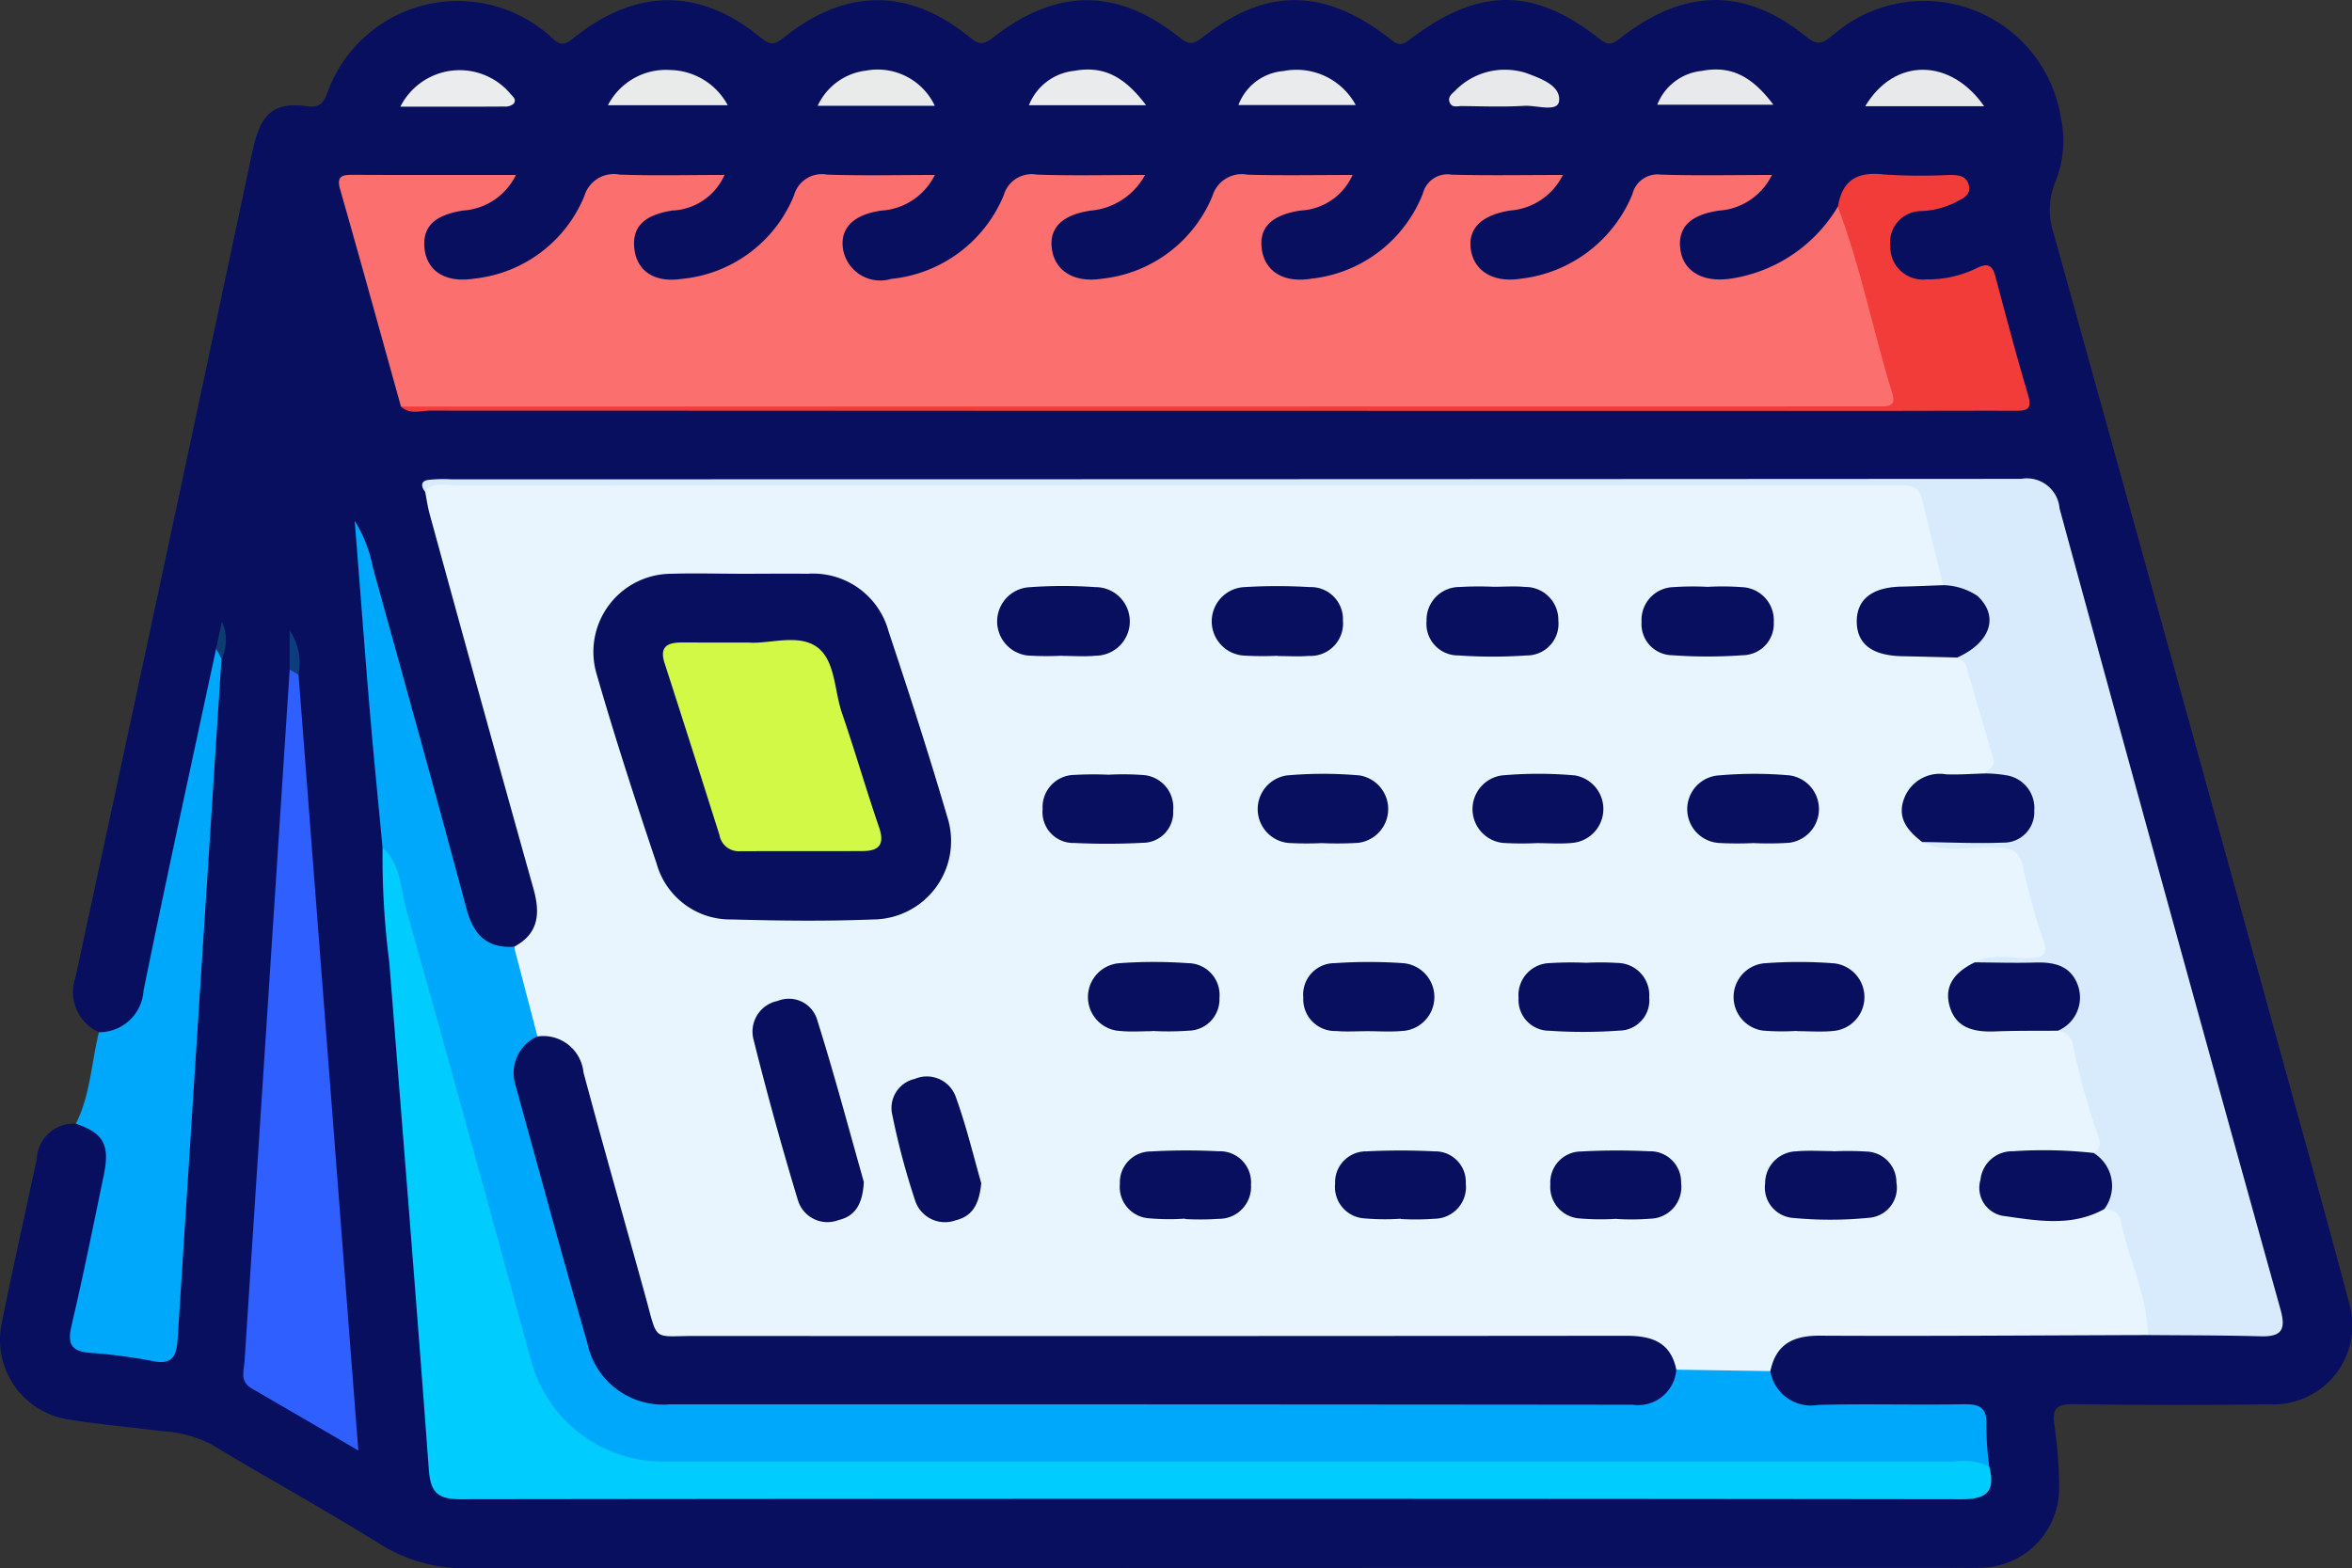
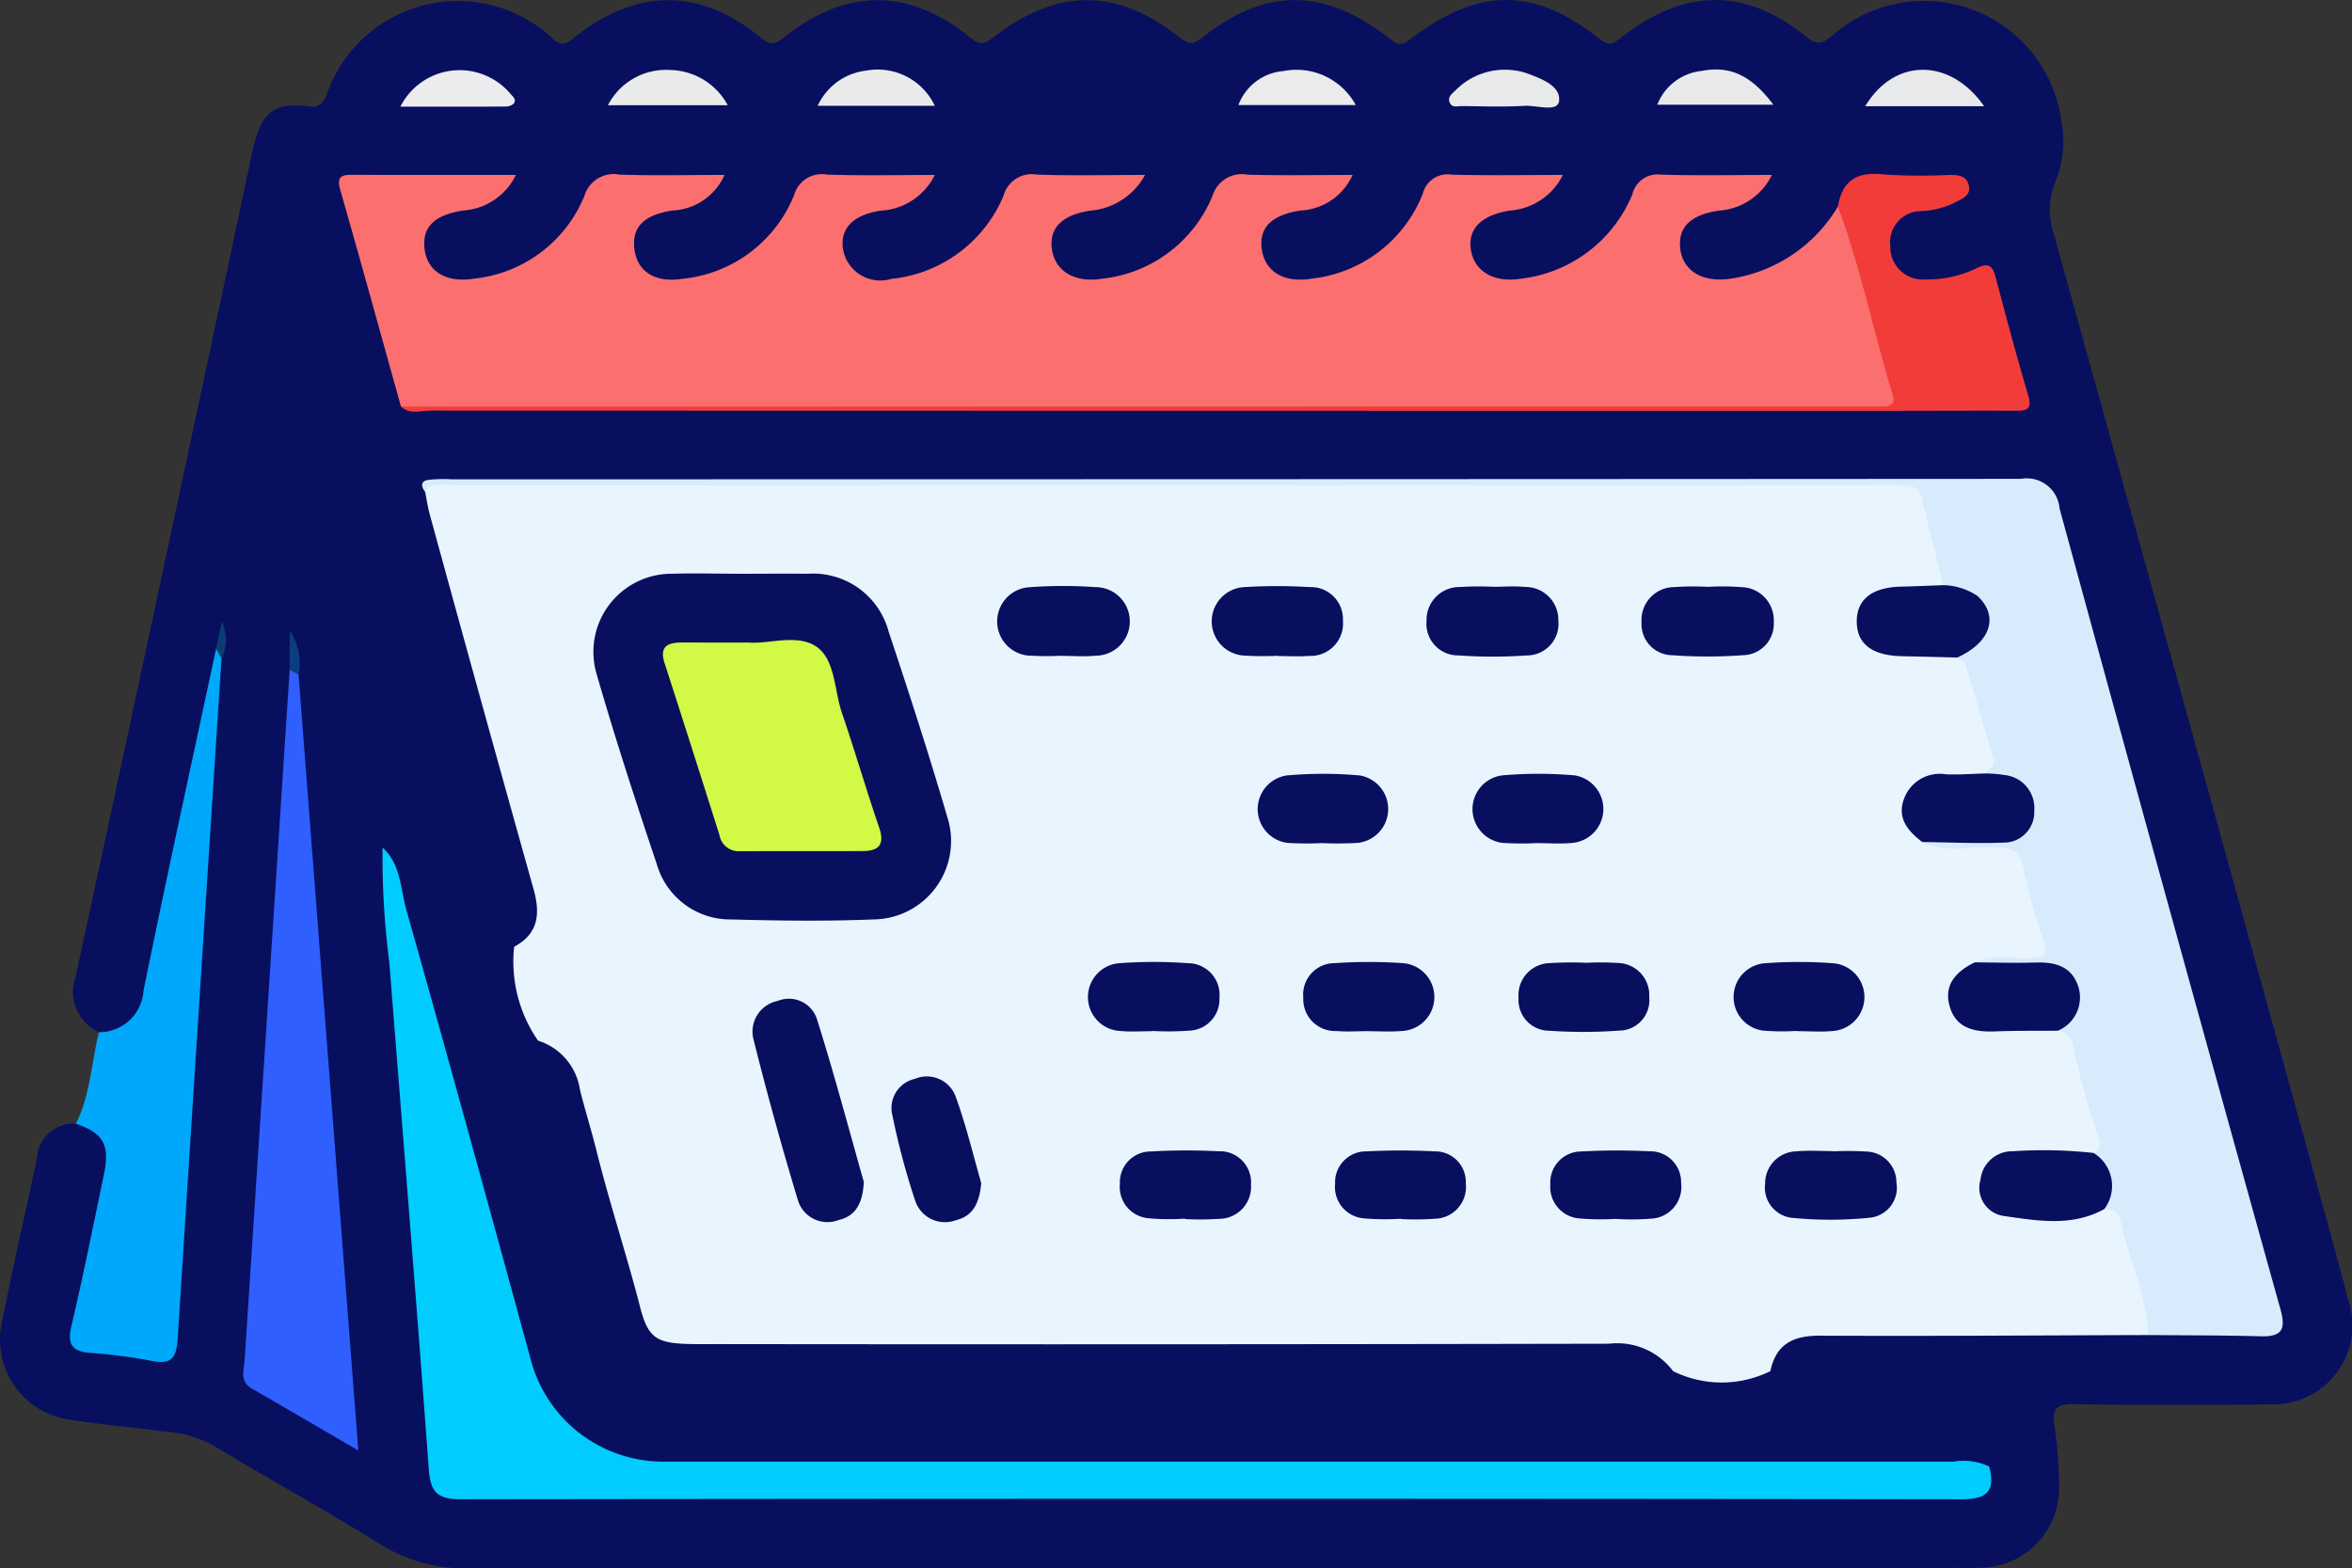
<svg xmlns="http://www.w3.org/2000/svg" id="Group_1760" data-name="Group 1760" width="123.448" height="82.327" viewBox="0 0 123.448 82.327">
  <rect x="0" y="0" width="123.448" height="82.327" fill="#333333" stroke="none" />
  <path id="Path_4019" data-name="Path 4019" d="M1430.5,172.416a2.309,2.309,0,0,1-1.231-2.863q4.662-21.586,9.25-43.189c.4-1.869.875-2.856,2.956-2.549.523.078.809-.125,1-.668a7.279,7.279,0,0,1,11.844-2.893c.456.425.693.3,1.123-.045,3.271-2.609,6.584-2.621,9.762-.032.469.381.694.472,1.225.044,3.257-2.623,6.578-2.636,9.757-.049.485.394.719.444,1.235.04,3.346-2.614,6.507-2.625,9.764-.038.49.389.72.434,1.238.025,3.34-2.647,6.426-2.61,9.861.086.384.3.558.375,1,.04,3.612-2.767,6.51-2.789,9.959-.067.477.376.679.32,1.118-.025,3.337-2.627,6.55-2.675,9.755-.071.678.549.943.275,1.446-.127a7.269,7.269,0,0,1,11.915,4.376,5.754,5.754,0,0,1-.291,3.376,3.813,3.813,0,0,0-.1,2.651q6.611,23.79,13.177,47.594c.782,2.828,1.566,5.657,2.315,8.494a4.15,4.15,0,0,1-4.122,5.429q-5.165.07-10.332-.008c-.885-.012-1.108.239-.987,1.09a23.31,23.31,0,0,1,.248,3.291,4.161,4.161,0,0,1-4.054,4.2c-.5.027-1.01.01-1.516.011q-38.921,0-77.841.021a8.385,8.385,0,0,1-4.681-1.245c-2.916-1.825-5.942-3.473-8.884-5.258a6.4,6.4,0,0,0-2.627-.693c-1.637-.221-3.289-.351-4.918-.62a4.228,4.228,0,0,1-3.481-4.961c.584-2.924,1.252-5.829,1.863-8.748a1.932,1.932,0,0,1,2.043-1.813c1.457.064,2.093.843,1.864,2.484-.285,2.044-.75,4.058-1.192,6.074-.654,2.98-.667,2.977,2.369,3.313,1.726.191,1.831.049,1.934-1.709.292-4.984.654-9.963,1.008-14.944.231-3.243.4-6.491.589-9.737.19-3.2.443-6.388.831-9.564a16.772,16.772,0,0,0,.331-1.774c.078.24-.2.662-.166,1.11-.779,5.333-2.1,10.556-3.184,15.825a14.68,14.68,0,0,1-.74,2.774A1.922,1.922,0,0,1,1430.5,172.416Z" transform="translate(-1425.31 -118.232)" fill="#080f5f" />
  <path id="Path_4020" data-name="Path 4020" d="M1437.127,154.593q-1.16,17.844-2.3,35.688c-.062.991-.313,1.4-1.388,1.164a27.852,27.852,0,0,0-3.272-.421c-.91-.087-1.134-.477-.922-1.381.617-2.632,1.152-5.283,1.7-7.929.336-1.612,0-2.211-1.461-2.717.762-1.512.812-3.2,1.209-4.8a2.332,2.332,0,0,0,2.342-2.188c1.218-5.992,2.53-11.965,3.808-17.945C1437.335,154.024,1437.228,154.31,1437.127,154.593Z" transform="translate(-1425.501 -120.008)" fill="#00a8fc" />
  <path id="Path_4021" data-name="Path 4021" d="M1539.212,189.639c-5.74.017-11.479.062-17.219.033-1.4-.007-2.306.439-2.6,1.86a5.75,5.75,0,0,1-5.109,0,3.661,3.661,0,0,0-3.356-1.438q-23.333.048-46.666.02c-.551,0-1.1.01-1.652-.006-1.678-.047-2.127-.323-2.541-1.938-.707-2.756-1.606-5.458-2.292-8.219-.265-1.069-.6-2.119-.864-3.188a3.193,3.193,0,0,0-2.2-2.579,7.279,7.279,0,0,1-1.255-4.93c1.3-.694,1.374-1.756,1.014-3.041q-2.753-9.821-5.445-19.659c-.108-.393-.164-.8-.245-1.2-.052-.285.079-.426.357-.448.413-.033.827-.015,1.239-.015h75.223c1.88,0,1.987.057,2.463,1.852a8.439,8.439,0,0,1,.64,3.213c-.225.661-.811.642-1.348.687a8.365,8.365,0,0,0-1.76.189,1.34,1.34,0,0,0-1.088,1.379,1.313,1.313,0,0,0,1.112,1.352,8.585,8.585,0,0,0,2.172.156,5.835,5.835,0,0,1,1.493.12,1.232,1.232,0,0,1,.845.842c.414,1.457.925,2.886,1.255,4.366a1.056,1.056,0,0,1-.551,1.279,7.017,7.017,0,0,1-2.3.25,1.757,1.757,0,0,0-1.7,1.165c-.282.881.291,1.354.972,1.733a10.127,10.127,0,0,0,3.263.168,1.907,1.907,0,0,1,2.072,1.576c.316,1.144.636,2.288.91,3.442s.026,1.451-1.2,1.547a7.385,7.385,0,0,0-2.434.2c-.759.349-1.36.835-1.143,1.774s1.006,1.073,1.815,1.112c1.182.058,2.369-.075,3.551.087a1.473,1.473,0,0,1,1.04,1.159c.41,1.443.751,2.9,1.2,4.336a1.044,1.044,0,0,1-.324,1.341,8.848,8.848,0,0,1-2.838.2,12.132,12.132,0,0,0-1.5.067c-.683.119-1.234.433-1.284,1.194a1.292,1.292,0,0,0,1.12,1.355,8.9,8.9,0,0,0,3.791.013,6.851,6.851,0,0,1,1.2-.245,1.168,1.168,0,0,1,1.1.866,41.789,41.789,0,0,1,1.352,4.832A1.209,1.209,0,0,1,1539.212,189.639Z" transform="translate(-1426.472 -119.553)" fill="#e9f5fe" />
  <path id="Path_4022" data-name="Path 4022" d="M1447.282,140.053c-1.059-3.8-2.105-7.6-3.189-11.387-.193-.673.051-.782.636-.779,2.8.015,5.6.007,8.586.007a3.315,3.315,0,0,1-2.761,1.867c-1.525.233-2.17.873-2.032,2.023.14,1.172,1.126,1.792,2.6,1.553a7.047,7.047,0,0,0,5.783-4.329,1.612,1.612,0,0,1,1.852-1.132c1.783.063,3.57.018,5.507.018a3.135,3.135,0,0,1-2.741,1.868c-1.509.236-2.142.885-1.985,2.054.152,1.14,1.077,1.75,2.484,1.534a7.069,7.069,0,0,0,5.89-4.385,1.515,1.515,0,0,1,1.734-1.089c1.822.064,3.647.019,5.656.019a3.355,3.355,0,0,1-2.825,1.872c-1.476.218-2.179.949-1.986,2.064a1.987,1.987,0,0,0,2.525,1.52,7.163,7.163,0,0,0,5.9-4.383,1.527,1.527,0,0,1,1.735-1.092c1.824.064,3.652.019,5.685.019a3.6,3.6,0,0,1-2.851,1.871c-1.506.22-2.2.918-2.035,2.035.167,1.148,1.192,1.773,2.641,1.538a7.074,7.074,0,0,0,5.782-4.336,1.609,1.609,0,0,1,1.85-1.122c1.786.049,3.575.014,5.506.014a3.163,3.163,0,0,1-2.738,1.868c-1.518.233-2.188.9-2.026,2.035.167,1.17,1.159,1.787,2.625,1.538a7.1,7.1,0,0,0,5.829-4.469,1.33,1.33,0,0,1,1.506-.988c1.877.051,3.756.016,5.84.016a3.355,3.355,0,0,1-2.761,1.866c-1.486.231-2.214.932-2.073,2.006.151,1.159,1.172,1.8,2.614,1.575a7.221,7.221,0,0,0,5.87-4.434,1.355,1.355,0,0,1,1.488-1.032c1.872.061,3.749.019,5.835.019a3.334,3.334,0,0,1-2.781,1.871c-1.511.225-2.173.886-2.025,2.029s1.157,1.755,2.623,1.546a7.893,7.893,0,0,0,5.638-3.776c.727.058.831.676.958,1.177.655,2.582,1.431,5.13,2.131,7.7.418,1.535.22,1.742-1.39,1.742q-37.953,0-75.9,0A2.249,2.249,0,0,1,1447.282,140.053Z" transform="translate(-1426.237 -118.71)" fill="#fc6f6f" />
-   <path id="Path_4023" data-name="Path 4023" d="M1453.26,169.358l1.231,4.711c-.934,1.572-.525,3.12-.074,4.749.931,3.363,1.87,6.723,2.777,10.093.832,3.082,2.026,4.01,5.186,4.011,16.163.006,32.327-.012,48.49.03a4.23,4.23,0,0,0,3.4-1.391l4.927.076a2.173,2.173,0,0,0,2.53,1.773c2.523-.064,5.049.01,7.572-.033.821-.013,1.291.118,1.238,1.088a16.7,16.7,0,0,0,.152,2.189,2.9,2.9,0,0,1-1.484.177q-33.521-.007-67.043,0c-4.881,0-7.307-1.847-8.661-6.562-2.229-7.761-4.265-15.576-6.491-23.337-.263-.917-.133-1.921-.65-2.774-.222-2.367-.463-4.733-.662-7.1-.273-3.231-.513-6.466-.8-10.057a7.138,7.138,0,0,1,.958,2.464c1.652,5.962,3.311,11.921,4.909,17.9C1451.132,168.716,1451.82,169.448,1453.26,169.358Z" transform="translate(-1426.281 -119.658)" fill="#00a8fc" />
  <path id="Path_4024" data-name="Path 4024" d="M1539.2,189.629c-.032-2.123-1.039-4.016-1.441-6.052-.081-.409-.47-.518-.849-.566a7.12,7.12,0,0,0-.567-2.943.584.584,0,0,0,.27-.8,38.97,38.97,0,0,1-1.334-4.81.9.9,0,0,0-.805-.8.468.468,0,0,1,.02-.269c1.092-2.174.67-2.844-1.757-2.92-.883-.028-1.842.295-2.63-.4.948-.53,1.971-.175,2.957-.233.683-.041.888-.2.66-.9a31.237,31.237,0,0,1-1.066-3.823c-.171-.9-.617-1.046-1.41-1.087-1.3-.067-2.635.351-3.893-.274.481-.47,1.1-.359,1.677-.381.772-.029,1.546.038,2.315-.048a1.32,1.32,0,0,0,1.315-1.16,1.275,1.275,0,0,0-.93-1.472c-.373-.147-.812-.165-1.073-.538.147-.255.563-.335.431-.776-.5-1.659-.966-3.328-1.471-4.985-.043-.14-.28-.219-.427-.326a.685.685,0,0,1,.272-.454c1.518-1.358,1.408-2.072-.455-2.957a1.259,1.259,0,0,1-.552-.387c-.373-1.505-.755-3.009-1.112-4.517a.826.826,0,0,0-.863-.719c-.368-.01-.735-.009-1.1-.009q-37.464,0-74.929.01c-.566,0-1.208-.235-1.683.316-.211-.27-.224-.545.15-.61a7.239,7.239,0,0,1,1.237-.033q41.194,0,82.39-.025a1.724,1.724,0,0,1,2.018,1.558q5.738,21.037,11.594,42.042c.3,1.07.058,1.442-1.033,1.414C1543.152,189.64,1541.178,189.646,1539.2,189.629Z" transform="translate(-1426.465 -119.543)" fill="#d8ebfc" />
  <path id="Path_4025" data-name="Path 4025" d="M1446.435,165.05c.967.876.934,2.161,1.248,3.27,2.226,7.873,4.389,15.765,6.543,23.658a7.19,7.19,0,0,0,6.869,5.307q33.9,0,67.792,0a3.149,3.149,0,0,1,1.877.258c.309,1.219-.041,1.717-1.419,1.716q-39.412-.05-78.825,0c-1.192,0-1.568-.366-1.656-1.543-.655-8.884-1.375-17.762-2.076-26.642A43.34,43.34,0,0,1,1446.435,165.05Z" transform="translate(-1426.355 -120.553)" fill="#00cdfe" />
  <path id="Path_4026" data-name="Path 4026" d="M1441.646,155.483l3.137,40.726c-1.994-1.16-3.794-2.215-5.6-3.259-.646-.373-.4-.952-.368-1.477q1.179-18.131,2.365-36.26C1441.492,155.032,1441.547,155.3,1441.646,155.483Z" transform="translate(-1425.976 -120.062)" fill="#2f5fff" />
  <path id="Path_4027" data-name="Path 4027" d="M1447.452,140.051l76.484-.01c.413,0,.827,0,1.24,0s.736-.082.564-.638c-1.009-3.264-1.662-6.631-2.868-9.838.222-1.37.99-1.861,2.383-1.7a29.462,29.462,0,0,0,3.442.028c.424,0,.884,0,1.03.489.183.611-.37.766-.748.979a4.467,4.467,0,0,1-1.723.428,1.638,1.638,0,0,0-1.634,1.838,1.71,1.71,0,0,0,1.894,1.748,5.83,5.83,0,0,0,2.662-.6c.587-.286.81-.122.964.46.552,2.084,1.108,4.168,1.719,6.235.246.832-.2.8-.76.8-2.526-.006-5.052.007-7.578.007q-37.75,0-75.5-.012C1448.5,140.259,1447.923,140.494,1447.452,140.051Z" transform="translate(-1426.407 -118.708)" fill="#f23c3a" />
  <path id="Path_4028" data-name="Path 4028" d="M1528.313,124c1.535-2.576,4.485-2.53,6.241,0Z" transform="translate(-1430.414 -118.423)" fill="#e7e9ea" />
  <path id="Path_4029" data-name="Path 4029" d="M1508.5,122.091a3.769,3.769,0,0,1,.852.156c.772.287,1.84.655,1.755,1.47-.064.621-1.181.225-1.82.262-1.095.065-2.2.024-3.293.012-.212,0-.49.1-.616-.16-.155-.318.122-.493.305-.678A3.63,3.63,0,0,1,1508.5,122.091Z" transform="translate(-1429.276 -118.423)" fill="#e7e9ea" />
  <path id="Path_4030" data-name="Path 4030" d="M1499.857,123.937H1493.7a2.757,2.757,0,0,1,2.356-1.783A3.539,3.539,0,0,1,1499.857,123.937Z" transform="translate(-1428.699 -118.423)" fill="#e9ebec" />
  <path id="Path_4031" data-name="Path 4031" d="M1447.419,124.025a3.485,3.485,0,0,1,5.742-.719c.13.168.39.327.2.567a.673.673,0,0,1-.472.144c-1.457.011-2.914.008-4.371.008Z" transform="translate(-1426.406 -118.424)" fill="#eaeced" />
  <path id="Path_4032" data-name="Path 4032" d="M1476.612,123.978h-6.148a3.209,3.209,0,0,1,2.543-1.848A3.314,3.314,0,0,1,1476.612,123.978Z" transform="translate(-1427.547 -118.423)" fill="#e9ebeb" />
  <path id="Path_4033" data-name="Path 4033" d="M1522.922,123.919h-6.092a2.805,2.805,0,0,1,2.333-1.774C1520.65,121.859,1521.771,122.375,1522.922,123.919Z" transform="translate(-1429.845 -118.422)" fill="#e8e9ea" />
-   <path id="Path_4034" data-name="Path 4034" d="M1488.28,123.948h-6.15a2.877,2.877,0,0,1,2.374-1.806C1486,121.872,1487.11,122.387,1488.28,123.948Z" transform="translate(-1428.126 -118.423)" fill="#e9ebec" />
  <path id="Path_4035" data-name="Path 4035" d="M1458.882,123.947a3.43,3.43,0,0,1,3.279-1.848,3.509,3.509,0,0,1,3.009,1.848Z" transform="translate(-1426.974 -118.424)" fill="#e9ebeb" />
  <path id="Path_4036" data-name="Path 4036" d="M1441.774,155.379l-.467-.27v-2.057A3.111,3.111,0,0,1,1441.774,155.379Z" transform="translate(-1426.102 -119.958)" fill="#0b3d7f" />
  <path id="Path_4037" data-name="Path 4037" d="M1437.527,154.519l-.285-.534.3-1.417A2.236,2.236,0,0,1,1437.527,154.519Z" transform="translate(-1425.901 -119.934)" fill="#0b3d71" />
-   <path id="Path_4038" data-name="Path 4038" d="M1514.7,192.972a2.012,2.012,0,0,1-2.3,1.84q-25.263-.026-50.524-.02a4.064,4.064,0,0,1-4.347-3.277c-1.306-4.489-2.518-9-3.765-13.51a2.1,2.1,0,0,1,1.152-2.524,2.121,2.121,0,0,1,2.425,1.886c1.052,3.938,2.175,7.856,3.259,11.784.661,2.4.336,2.051,2.593,2.052q24.423.014,48.847-.01C1513.4,191.19,1514.4,191.512,1514.7,192.972Z" transform="translate(-1426.716 -121.069)" fill="#080f5f" />
  <path id="Path_4039" data-name="Path 4039" d="M1466.016,149.923c1.1,0,2.2-.015,3.307,0a4.106,4.106,0,0,1,4.254,3.041c1.072,3.219,2.118,6.45,3.071,9.706a4.117,4.117,0,0,1-3.877,5.4c-2.476.1-4.959.068-7.437,0a4.011,4.011,0,0,1-3.933-2.92c-1.109-3.3-2.19-6.62-3.154-9.967a4.1,4.1,0,0,1,3.913-5.26C1463.443,149.885,1464.73,149.924,1466.016,149.923Z" transform="translate(-1426.934 -119.802)" fill="#080f5f" />
  <path id="Path_4040" data-name="Path 4040" d="M1472.708,183.015c-.057,1.161-.454,1.8-1.321,2a1.619,1.619,0,0,1-2.133-1.022q-1.272-4.2-2.339-8.469a1.64,1.64,0,0,1,1.268-2.009,1.55,1.55,0,0,1,2.056.925C1471.161,177.365,1471.946,180.329,1472.708,183.015Z" transform="translate(-1427.369 -120.968)" fill="#080f5f" />
  <path id="Path_4041" data-name="Path 4041" d="M1479.252,183.291c-.1,1.075-.449,1.734-1.326,1.945a1.646,1.646,0,0,1-2.138-1.013,38.608,38.608,0,0,1-1.2-4.494,1.565,1.565,0,0,1,1.176-1.91,1.611,1.611,0,0,1,2.155.954C1478.476,180.313,1478.856,181.916,1479.252,183.291Z" transform="translate(-1427.75 -121.18)" fill="#080f5f" />
  <path id="Path_4042" data-name="Path 4042" d="M1519.43,150.646a13.664,13.664,0,0,1,1.788.015,1.739,1.739,0,0,1,1.683,1.839,1.648,1.648,0,0,1-1.622,1.735,25.742,25.742,0,0,1-3.712,0,1.631,1.631,0,0,1-1.605-1.743,1.722,1.722,0,0,1,1.681-1.832A14.754,14.754,0,0,1,1519.43,150.646Z" transform="translate(-1429.802 -119.838)" fill="#080f5f" />
  <path id="Path_4043" data-name="Path 4043" d="M1532.384,150.554a3.348,3.348,0,0,1,1.791.56c1.152,1.062.708,2.443-1.055,3.238-.955-.023-1.911-.05-2.868-.068q-2.384-.044-2.406-1.8c-.013-1.185.806-1.826,2.355-1.855C1530.929,150.614,1531.656,150.58,1532.384,150.554Z" transform="translate(-1430.391 -119.834)" fill="#080f5f" />
  <path id="Path_4044" data-name="Path 4044" d="M1507.609,150.642c.55,0,1.105-.045,1.65.009a1.728,1.728,0,0,1,1.747,1.769,1.657,1.657,0,0,1-1.664,1.826,25.612,25.612,0,0,1-3.573,0,1.657,1.657,0,0,1-1.68-1.811,1.725,1.725,0,0,1,1.733-1.781A17.227,17.227,0,0,1,1507.609,150.642Z" transform="translate(-1429.214 -119.838)" fill="#080f5f" />
  <path id="Path_4045" data-name="Path 4045" d="M1483.766,154.26a16.089,16.089,0,0,1-1.779-.011,1.8,1.8,0,0,1-.02-3.578,24.192,24.192,0,0,1,3.561-.013,1.8,1.8,0,0,1,.02,3.6c-.588.059-1.187.01-1.781.01Z" transform="translate(-1428.038 -119.836)" fill="#080f5f" />
  <path id="Path_4046" data-name="Path 4046" d="M1495.688,154.263a16.9,16.9,0,0,1-1.783-.011,1.8,1.8,0,0,1,.036-3.594,28.272,28.272,0,0,1,3.429,0,1.683,1.683,0,0,1,1.742,1.756,1.706,1.706,0,0,1-1.778,1.856c-.546.044-1.1.008-1.646.008Z" transform="translate(-1428.626 -119.837)" fill="#080f5f" />
  <path id="Path_4047" data-name="Path 4047" d="M1488.762,175c-.55,0-1.1.043-1.646-.009a1.783,1.783,0,0,1-.049-3.562,25.071,25.071,0,0,1,3.565,0,1.667,1.667,0,0,1,1.66,1.821,1.647,1.647,0,0,1-1.61,1.723,15.375,15.375,0,0,1-1.919.015Z" transform="translate(-1428.287 -120.866)" fill="#080f5f" />
  <path id="Path_4048" data-name="Path 4048" d="M1524.361,174.985a12.289,12.289,0,0,1-1.776-.016,1.779,1.779,0,0,1,.04-3.531,23.932,23.932,0,0,1,3.691,0,1.783,1.783,0,0,1-.041,3.55c-.632.063-1.276.011-1.915.011Z" transform="translate(-1430.054 -120.866)" fill="#080f5f" />
  <path id="Path_4049" data-name="Path 4049" d="M1534.287,171.388c1.054.006,2.11.041,3.163.009.991-.031,1.864.149,2.245,1.179a1.893,1.893,0,0,1-1.041,2.4c-1.1.01-2.2-.007-3.3.037s-2.076-.169-2.394-1.36C1532.662,172.532,1533.34,171.851,1534.287,171.388Z" transform="translate(-1430.641 -120.867)" fill="#080f5f" />
  <path id="Path_4050" data-name="Path 4050" d="M1500.647,175c-.549,0-1.1.038-1.643-.009a1.669,1.669,0,0,1-1.722-1.754,1.649,1.649,0,0,1,1.661-1.809,26.012,26.012,0,0,1,3.559,0,1.784,1.784,0,0,1-.074,3.563C1501.839,175.042,1501.241,175,1500.647,175Z" transform="translate(-1428.877 -120.866)" fill="#080f5f" />
  <path id="Path_4051" data-name="Path 4051" d="M1512.722,171.41a14.326,14.326,0,0,1,1.641.009,1.688,1.688,0,0,1,1.665,1.809,1.592,1.592,0,0,1-1.566,1.742,26.308,26.308,0,0,1-3.692.007,1.612,1.612,0,0,1-1.6-1.717,1.684,1.684,0,0,1,1.641-1.834A18.366,18.366,0,0,1,1512.722,171.41Z" transform="translate(-1429.466 -120.867)" fill="#080f5f" />
-   <path id="Path_4052" data-name="Path 4052" d="M1521.9,164.613a17.444,17.444,0,0,1-1.784-.011,1.778,1.778,0,0,1-.1-3.533,21.042,21.042,0,0,1,3.838-.013,1.784,1.784,0,0,1-.029,3.539,17.008,17.008,0,0,1-1.92.013Z" transform="translate(-1429.927 -120.351)" fill="#080f5f" />
  <path id="Path_4053" data-name="Path 4053" d="M1534.712,160.954a6.837,6.837,0,0,1,1.086.093,1.734,1.734,0,0,1,1.488,1.855,1.6,1.6,0,0,1-1.636,1.683c-1.411.055-2.828-.015-4.243-.031-.765-.588-1.352-1.267-.941-2.313a2,2,0,0,1,2.2-1.24C1533.348,161.025,1534.03,160.972,1534.712,160.954Z" transform="translate(-1430.515 -120.35)" fill="#080f5f" />
  <path id="Path_4054" data-name="Path 4054" d="M1490.573,185.356a11.839,11.839,0,0,1-1.909-.019,1.646,1.646,0,0,1-1.511-1.807,1.62,1.62,0,0,1,1.621-1.7,32.85,32.85,0,0,1,3.555-.01,1.635,1.635,0,0,1,1.705,1.754,1.679,1.679,0,0,1-1.683,1.793,15.161,15.161,0,0,1-1.776.012Z" transform="translate(-1428.374 -121.382)" fill="#080f5f" />
  <path id="Path_4055" data-name="Path 4055" d="M1514.4,185.366a13.245,13.245,0,0,1-1.924-.018,1.655,1.655,0,0,1-1.552-1.791,1.624,1.624,0,0,1,1.613-1.726,34.284,34.284,0,0,1,3.577-.01,1.618,1.618,0,0,1,1.673,1.66,1.664,1.664,0,0,1-1.6,1.878,12.883,12.883,0,0,1-1.788.015Z" transform="translate(-1429.552 -121.382)" fill="#080f5f" />
  <path id="Path_4056" data-name="Path 4056" d="M1526.354,181.825a16.03,16.03,0,0,1,1.776.012,1.619,1.619,0,0,1,1.546,1.625,1.578,1.578,0,0,1-1.435,1.85,20.374,20.374,0,0,1-3.956.011,1.6,1.6,0,0,1-1.5-1.812,1.68,1.68,0,0,1,1.653-1.687c.633-.059,1.276-.011,1.914-.011Z" transform="translate(-1430.14 -121.383)" fill="#080f5f" />
  <path id="Path_4057" data-name="Path 4057" d="M1540.611,181.907a2.024,2.024,0,0,1,.567,2.943c-1.717.957-3.553.608-5.33.359a1.494,1.494,0,0,1-1.172-1.891,1.672,1.672,0,0,1,1.7-1.5A24.1,24.1,0,0,1,1540.611,181.907Z" transform="translate(-1430.728 -121.381)" fill="#080f5f" />
  <path id="Path_4058" data-name="Path 4058" d="M1502.481,185.361a12.336,12.336,0,0,1-1.922-.019,1.649,1.649,0,0,1-1.52-1.817,1.624,1.624,0,0,1,1.641-1.7,35.345,35.345,0,0,1,3.577,0,1.606,1.606,0,0,1,1.641,1.686,1.665,1.665,0,0,1-1.629,1.851,13.669,13.669,0,0,1-1.788.014Z" transform="translate(-1428.964 -121.382)" fill="#080f5f" />
  <path id="Path_4059" data-name="Path 4059" d="M1509.988,164.612a15.876,15.876,0,0,1-1.78-.012,1.785,1.785,0,0,1-.037-3.542,21.493,21.493,0,0,1,3.831,0,1.787,1.787,0,0,1-.1,3.539C1511.273,164.665,1510.628,164.612,1509.988,164.612Z" transform="translate(-1429.34 -120.351)" fill="#080f5f" />
-   <path id="Path_4060" data-name="Path 4060" d="M1486.342,161.022a14.4,14.4,0,0,1,1.777.014,1.7,1.7,0,0,1,1.619,1.861,1.6,1.6,0,0,1-1.612,1.7,34.69,34.69,0,0,1-3.557.008,1.618,1.618,0,0,1-1.682-1.773,1.689,1.689,0,0,1,1.677-1.8A17.6,17.6,0,0,1,1486.342,161.022Z" transform="translate(-1428.163 -120.352)" fill="#080f5f" />
  <path id="Path_4061" data-name="Path 4061" d="M1498.116,164.612a16.522,16.522,0,0,1-1.776-.011,1.787,1.787,0,0,1-.052-3.542,21.6,21.6,0,0,1,3.825,0,1.787,1.787,0,0,1-.082,3.539A18.626,18.626,0,0,1,1498.116,164.612Z" transform="translate(-1428.752 -120.351)" fill="#080f5f" />
  <path id="Path_4062" data-name="Path 4062" d="M1466.43,153.717c1.037.083,2.539-.466,3.533.206,1.01.682.942,2.3,1.355,3.5.683,1.991,1.268,4.017,1.951,6.009.3.882-.012,1.224-.847,1.229-2.154.013-4.308,0-6.463.009a1.023,1.023,0,0,1-1.074-.852q-1.427-4.519-2.882-9.03c-.278-.862.162-1.073.887-1.074C1463.991,153.715,1465.091,153.717,1466.43,153.717Z" transform="translate(-1427.124 -119.984)" fill="#d2f946" />
</svg>